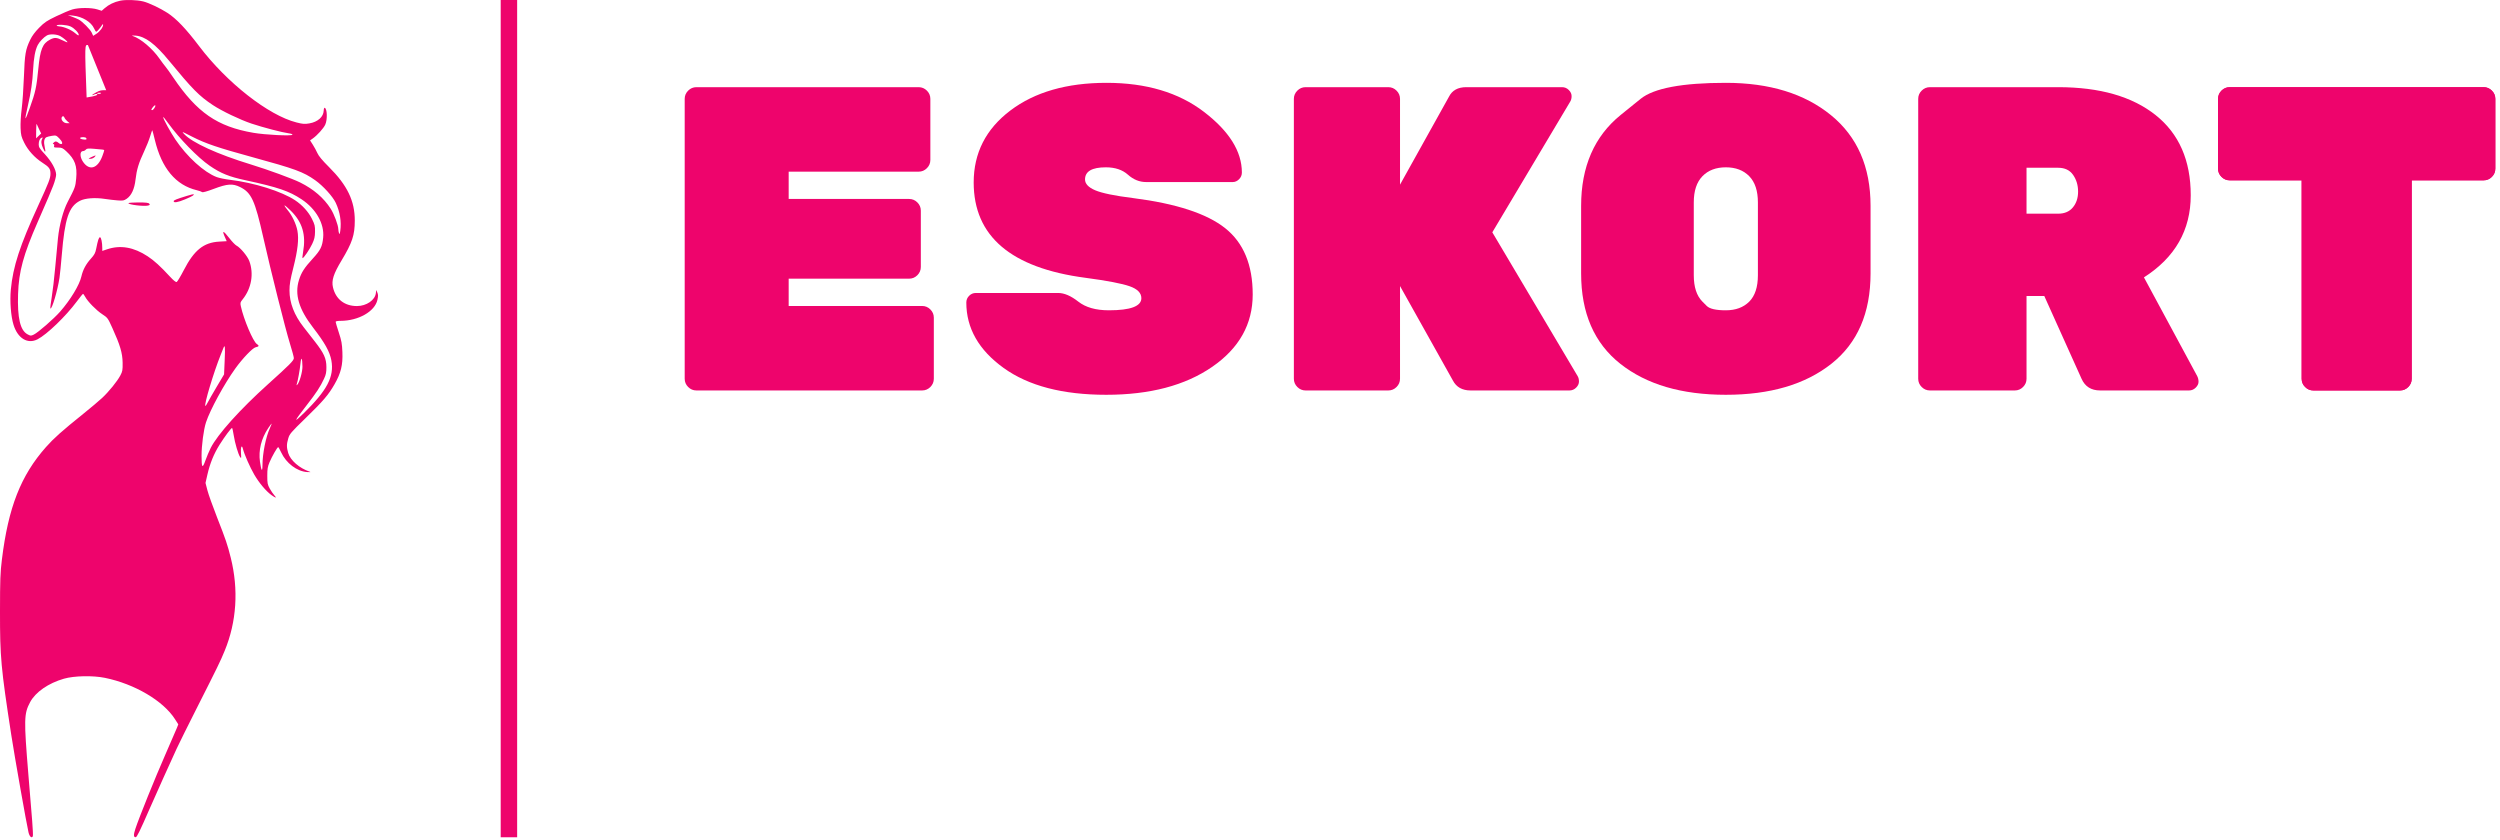
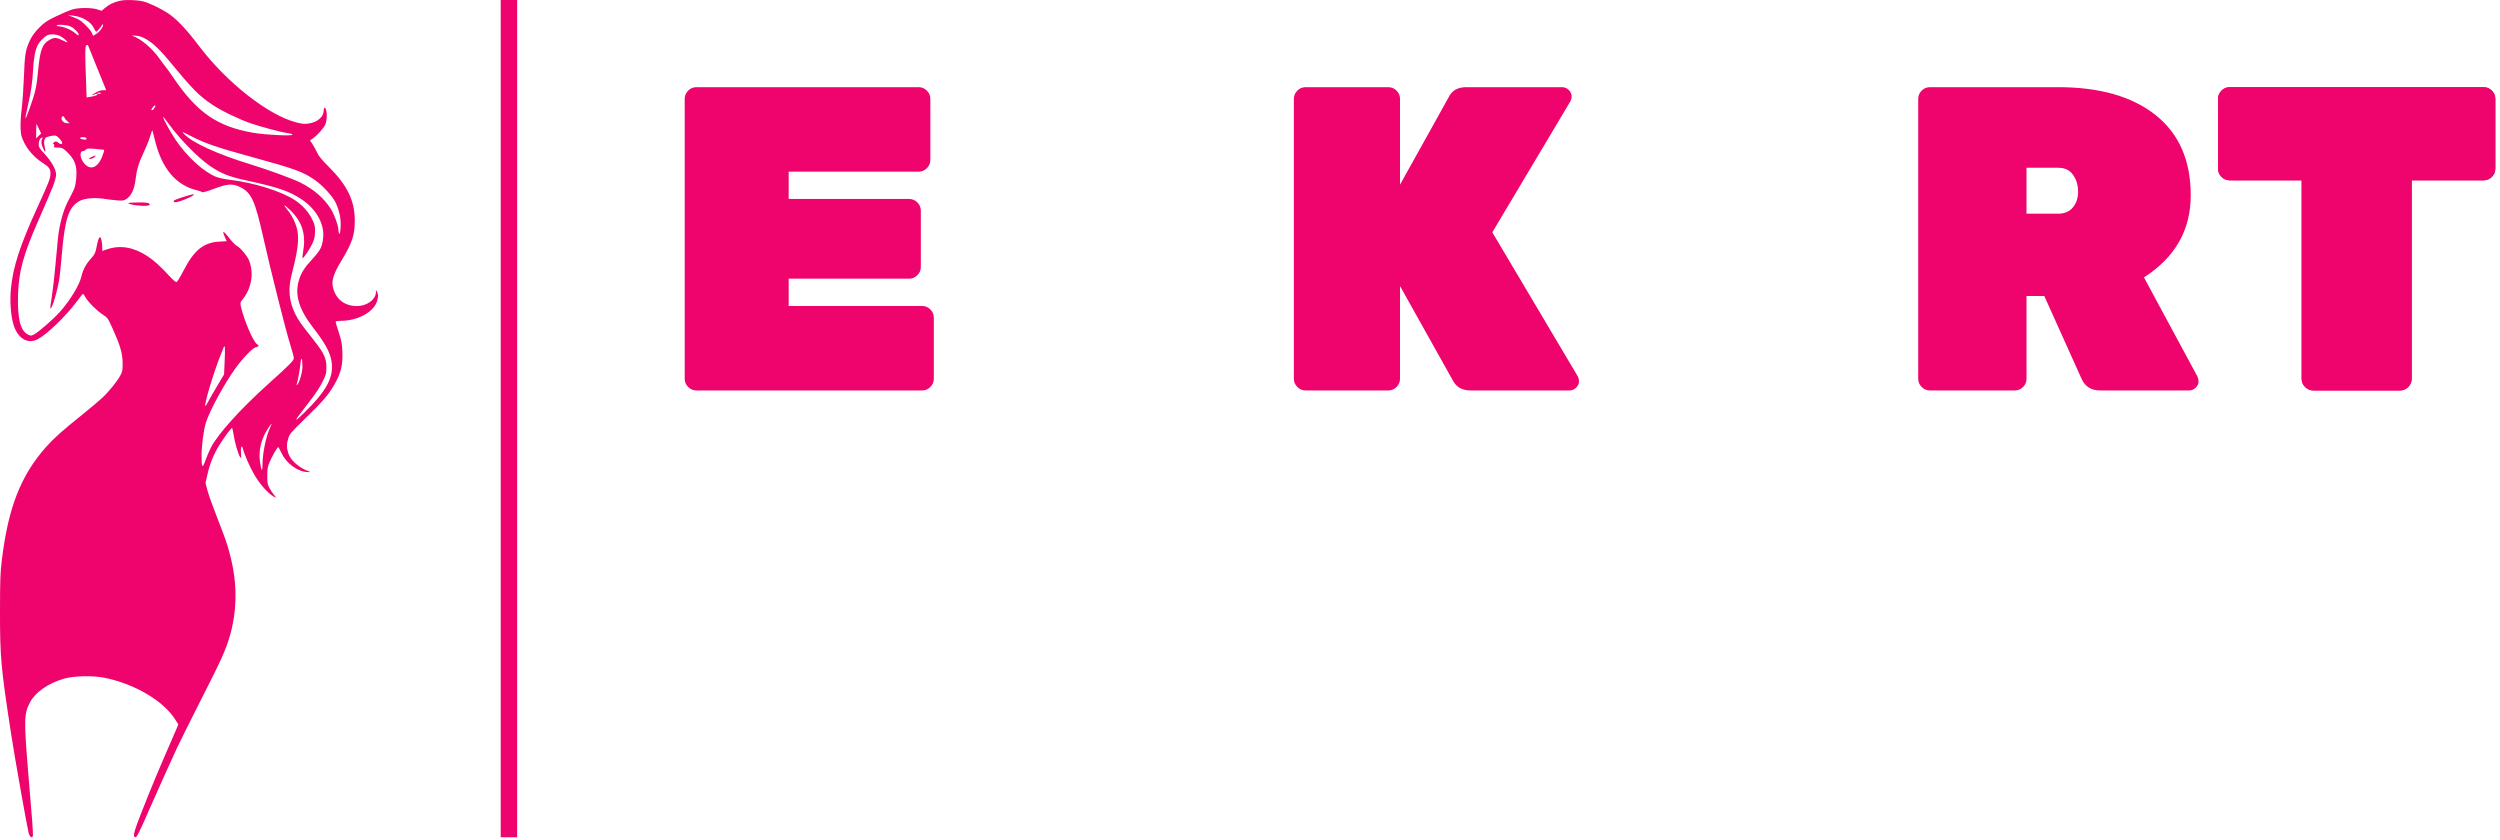
<svg xmlns="http://www.w3.org/2000/svg" width="393" height="132" viewBox="0 0 393 132" fill="none">
  <path d="M123.98 48.099H144.958C145.457 48.099 145.889 48.28 146.252 48.644C146.615 49.007 146.797 49.438 146.797 49.938V59.541C146.797 60.041 146.615 60.472 146.252 60.835C145.889 61.199 145.457 61.38 144.958 61.38H109.473C108.973 61.38 108.542 61.199 108.178 60.835C107.815 60.472 107.634 60.041 107.634 59.541V15.542C107.634 15.043 107.815 14.611 108.178 14.248C108.542 13.885 108.973 13.703 109.473 13.703H144.413C144.912 13.703 145.344 13.885 145.707 14.248C146.07 14.611 146.252 15.043 146.252 15.542V25.146C146.252 25.645 146.07 26.076 145.707 26.44C145.344 26.803 144.912 26.985 144.413 26.985H123.98V31.276H142.915C143.414 31.276 143.845 31.457 144.209 31.82C144.572 32.184 144.754 32.615 144.754 33.114V41.969C144.754 42.468 144.572 42.9 144.209 43.263C143.845 43.626 143.414 43.808 142.915 43.808H123.98V48.099Z" fill="#EE046C" />
-   <path d="M153.063 28.687C153.063 24.055 154.981 20.287 158.818 17.381C162.655 14.475 167.695 13.021 173.939 13.021C180.182 13.021 185.29 14.543 189.263 17.585C193.237 20.627 195.223 23.806 195.223 27.12C195.223 27.529 195.076 27.881 194.78 28.176C194.485 28.471 194.156 28.619 193.793 28.619H180.171C179.126 28.619 178.173 28.233 177.31 27.461C176.447 26.689 175.29 26.303 173.837 26.303C171.657 26.303 170.567 26.939 170.567 28.21C170.567 28.891 171.101 29.459 172.168 29.913C173.235 30.367 175.221 30.776 178.128 31.139C184.893 32.002 189.718 33.579 192.601 35.872C195.484 38.165 196.926 41.639 196.926 46.293C196.926 50.947 194.803 54.739 190.558 57.668C186.312 60.596 180.761 62.061 173.905 62.061C167.048 62.061 161.668 60.653 157.763 57.838C153.858 55.023 151.905 51.594 151.905 47.553C151.905 47.145 152.053 46.793 152.348 46.498C152.643 46.202 152.995 46.055 153.404 46.055H166.344C167.298 46.055 168.354 46.509 169.512 47.417C170.669 48.325 172.27 48.779 174.313 48.779C177.719 48.779 179.422 48.144 179.422 46.872C179.422 46.055 178.809 45.431 177.583 44.999C176.357 44.568 174.041 44.125 170.635 43.671C158.921 42.127 153.063 37.132 153.063 28.687Z" fill="#EE046C" />
  <path d="M248.008 59.133C248.145 59.359 248.213 59.643 248.213 59.984C248.213 60.324 248.065 60.642 247.77 60.937C247.475 61.233 247.123 61.38 246.714 61.38H231.185C229.868 61.38 228.938 60.858 228.393 59.814L220.083 44.966V59.541C220.083 60.041 219.902 60.472 219.538 60.835C219.175 61.199 218.744 61.38 218.244 61.38H205.235C204.736 61.38 204.304 61.199 203.941 60.835C203.578 60.472 203.396 60.041 203.396 59.541V15.542C203.396 15.043 203.578 14.611 203.941 14.248C204.304 13.885 204.736 13.703 205.235 13.703H218.244C218.744 13.703 219.175 13.885 219.538 14.248C219.902 14.611 220.083 15.043 220.083 15.542V29.028L227.78 15.201C228.279 14.203 229.187 13.703 230.504 13.703H245.556C245.965 13.703 246.317 13.851 246.612 14.146C246.907 14.441 247.055 14.759 247.055 15.099C247.055 15.44 246.987 15.724 246.851 15.951L234.591 36.52L248.008 59.133Z" fill="#EE046C" />
-   <path d="M254.785 18.062C254.785 18.062 255.824 17.222 257.901 15.542C259.979 13.861 264.446 13.021 271.302 13.021C278.158 13.021 283.664 14.713 287.819 18.096C291.973 21.479 294.051 26.235 294.051 32.365V42.99C294.051 49.211 291.996 53.944 287.887 57.191C283.778 60.437 278.249 62.061 271.302 62.061C264.355 62.061 258.827 60.437 254.717 57.191C250.608 53.944 248.553 49.211 248.553 42.99V32.365C248.553 26.189 250.631 21.422 254.785 18.062ZM267.624 47.417C267.624 47.417 267.851 47.644 268.305 48.098C268.759 48.552 269.758 48.779 271.302 48.779C272.846 48.779 274.072 48.325 274.98 47.417C275.888 46.509 276.342 45.124 276.342 43.262V31.82C276.342 30.004 275.888 28.63 274.98 27.699C274.072 26.768 272.846 26.303 271.302 26.303C269.758 26.303 268.532 26.768 267.624 27.699C266.716 28.63 266.262 30.004 266.262 31.82V43.262C266.262 45.124 266.716 46.509 267.624 47.417Z" fill="#EE046C" />
  <path d="M345.406 59.133C345.542 59.405 345.61 59.7 345.61 60.018C345.61 60.336 345.462 60.642 345.167 60.937C344.872 61.233 344.52 61.38 344.112 61.38H330.149C328.741 61.38 327.765 60.767 327.22 59.541L321.363 46.532H318.57V59.541C318.57 60.041 318.389 60.472 318.025 60.835C317.662 61.199 317.231 61.38 316.731 61.38H303.382C302.882 61.38 302.451 61.199 302.088 60.835C301.724 60.472 301.543 60.041 301.543 59.541V15.542C301.543 15.043 301.724 14.611 302.088 14.248C302.451 13.885 302.882 13.703 303.382 13.703H323.542C330.081 13.703 335.189 15.168 338.867 18.096C342.545 21.025 344.384 25.225 344.384 30.697C344.384 36.168 341.932 40.47 337.028 43.603L345.406 59.133ZM318.57 26.372V33.591H323.542C324.541 33.591 325.313 33.262 325.858 32.604C326.403 31.945 326.675 31.117 326.675 30.118C326.675 29.119 326.414 28.245 325.892 27.495C325.37 26.746 324.587 26.372 323.542 26.372L318.57 26.372Z" fill="#EE046C" />
  <path d="M350.514 13.703H390.427C390.926 13.703 391.357 13.885 391.721 14.248C392.084 14.611 392.265 15.043 392.265 15.542V26.508C392.265 27.007 392.084 27.439 391.721 27.802C391.357 28.165 390.926 28.347 390.427 28.347H379.12V59.541C379.12 60.041 378.939 60.472 378.575 60.835C378.212 61.199 377.781 61.38 377.281 61.38H363.659C363.16 61.38 362.728 61.199 362.365 60.835C362.002 60.472 361.82 60.041 361.82 59.541V28.347H350.514C350.015 28.347 349.583 28.165 349.22 27.802C348.857 27.439 348.675 27.007 348.675 26.508V15.542C348.675 15.043 348.857 14.611 349.22 14.248C349.583 13.885 350.015 13.703 350.514 13.703Z" fill="#EE046C" />
  <path d="M350.514 13.703H390.427C390.926 13.703 391.357 13.885 391.721 14.248C392.084 14.611 392.265 15.043 392.265 15.542V26.508C392.265 27.007 392.084 27.439 391.721 27.802C391.357 28.165 390.926 28.347 390.427 28.347H379.12V59.541C379.12 60.041 378.939 60.472 378.575 60.835C378.212 61.199 377.781 61.38 377.281 61.38H363.659C363.16 61.38 362.728 61.199 362.365 60.835C362.002 60.472 361.82 60.041 361.82 59.541V28.347H350.514C350.015 28.347 349.583 28.165 349.22 27.802C348.857 27.439 348.675 27.007 348.675 26.508V15.542C348.675 15.043 348.857 14.611 349.22 14.248C349.583 13.885 350.015 13.703 350.514 13.703Z" fill="#EE046C" />
  <path fill-rule="evenodd" clip-rule="evenodd" d="M16.447 1.292C17.099 0.719 17.933 0.316 18.884 0.114C19.77 -0.075 21.474 -0.022 22.508 0.226C23.365 0.432 25.176 1.285 26.304 2.015C27.719 2.93 29.23 4.513 31.308 7.258C35.661 13.005 42.194 18.127 46.603 19.248C47.611 19.504 47.882 19.524 48.629 19.398C49.955 19.173 50.859 18.366 50.887 17.383C50.895 17.116 50.964 16.919 51.041 16.944C51.436 17.076 51.493 18.792 51.129 19.593C50.864 20.177 49.861 21.286 49.144 21.788L48.742 22.069L49.171 22.738C49.407 23.106 49.733 23.706 49.895 24.072C50.098 24.532 50.663 25.21 51.719 26.261C54.598 29.13 55.777 31.58 55.772 34.685C55.769 36.956 55.374 38.145 53.703 40.925C52.424 43.052 52.092 44.085 52.34 45.162C52.77 47.025 54.159 48.112 56.11 48.112C57.609 48.112 58.97 47.174 59.089 46.059L59.141 45.58L59.317 45.99C59.458 46.317 59.461 46.551 59.331 47.141C58.929 48.959 56.353 50.428 53.55 50.437C53.047 50.438 52.763 50.496 52.763 50.597C52.763 50.684 52.987 51.439 53.262 52.274C53.687 53.564 53.771 54.03 53.825 55.368C53.906 57.37 53.594 58.645 52.596 60.393C51.639 62.068 50.829 63.016 47.998 65.77C45.718 67.988 45.52 68.22 45.317 68.909C45.043 69.836 45.041 70.321 45.306 71.215C45.648 72.365 47.067 73.603 48.656 74.139C48.905 74.223 48.803 74.242 48.283 74.208C46.68 74.103 44.985 72.817 44.196 71.108C43.988 70.656 43.779 70.287 43.733 70.287C43.593 70.287 42.765 71.73 42.379 72.644C42.074 73.37 42.017 73.706 42.017 74.804C42.017 75.975 42.056 76.174 42.403 76.801C42.615 77.183 42.941 77.661 43.127 77.862C43.569 78.338 43.36 78.327 42.688 77.839C41.812 77.204 40.752 75.944 39.975 74.616C39.296 73.455 38.393 71.4 38.179 70.528C38.007 69.825 37.805 70.296 37.88 71.227C37.945 72.034 37.932 72.101 37.756 71.861C37.457 71.451 36.928 69.657 36.735 68.4C36.64 67.782 36.526 67.276 36.481 67.276C36.333 67.276 35.322 68.628 34.528 69.891C33.618 71.338 33.003 72.848 32.596 74.641L32.306 75.919L32.605 77.074C32.769 77.71 33.453 79.63 34.126 81.342C35.49 84.815 35.755 85.597 36.274 87.671C37.526 92.686 37.199 97.73 35.325 102.291C34.63 103.981 34.252 104.758 30.915 111.352C29.562 114.025 28.156 116.859 27.79 117.649C26.718 119.968 24.542 124.804 23.541 127.094C21.947 130.742 21.52 131.611 21.324 131.611C20.985 131.611 20.974 131.229 21.284 130.282C21.849 128.555 24.393 122.257 25.998 118.607C26.876 116.612 27.692 114.729 27.811 114.423L28.027 113.866L27.508 113.054C25.661 110.163 21.176 107.518 16.488 106.557C14.602 106.17 11.651 106.231 10.055 106.69C7.603 107.395 5.577 108.799 4.735 110.379C3.763 112.203 3.743 113.056 4.46 121.756C4.687 124.504 4.954 127.763 5.055 128.999C5.155 130.235 5.205 131.332 5.165 131.436C5.009 131.841 4.646 131.534 4.483 130.857C4.199 129.688 2.28 118.834 1.771 115.526C0.142 104.938 -0.007 103.302 0 96.158C0.006 91.062 0.043 90.043 0.301 87.945C1.307 79.76 3.267 74.759 7.221 70.287C8.453 68.894 9.708 67.775 13.062 65.078C14.227 64.141 15.569 63.011 16.045 62.566C17.123 61.559 18.433 59.943 18.923 59.014C19.257 58.381 19.293 58.179 19.276 57.01C19.255 55.501 18.882 54.241 17.661 51.557C16.949 49.989 16.919 49.949 16.061 49.385C15.127 48.771 13.796 47.411 13.389 46.656C13.253 46.403 13.1 46.196 13.051 46.196C13.001 46.196 12.557 46.74 12.063 47.406C10.348 49.718 7.369 52.587 5.901 53.339C4.343 54.138 2.787 53.196 2.125 51.054C1.711 49.713 1.531 47.352 1.704 45.52C2.045 41.902 3.119 38.609 6.013 32.302C7.714 28.596 7.932 28.026 7.932 27.286C7.933 26.533 7.72 26.248 6.633 25.551C5.459 24.798 4.397 23.627 3.81 22.439C3.347 21.502 3.284 21.252 3.235 20.131C3.204 19.405 3.278 18.122 3.41 17.101C3.537 16.126 3.695 13.85 3.761 12.043C3.893 8.48 4.01 7.795 4.758 6.235C5.044 5.637 5.512 5.008 6.154 4.358C6.994 3.508 7.344 3.273 8.839 2.555C9.784 2.1 10.922 1.62 11.367 1.487C12.382 1.185 14.367 1.182 15.314 1.482L15.988 1.695L16.447 1.292ZM12.383 3.078C12.199 2.979 11.739 2.782 11.36 2.639L10.671 2.378L11.481 2.458C12.928 2.6 14.327 3.447 14.782 4.456C14.915 4.751 15.071 4.993 15.128 4.993C15.236 4.993 15.75 4.403 16.035 3.951C16.159 3.755 16.2 3.743 16.206 3.898C16.219 4.261 15.692 4.973 15.162 5.309L14.646 5.635L14.423 5.143C14.192 4.632 12.964 3.388 12.383 3.078ZM9.319 4.149C9.056 4.132 8.871 4.068 8.908 4.008C9.037 3.799 10.525 3.9 11.087 4.156C11.676 4.423 12.382 5.153 12.382 5.494C12.382 5.631 12.193 5.537 11.811 5.21C11.187 4.676 10.068 4.2 9.319 4.149ZM5.935 7.078C6.204 6.555 6.897 5.832 7.386 5.563C7.853 5.306 8.977 5.374 9.507 5.693C10.041 6.013 10.602 6.498 10.602 6.639C10.602 6.689 10.255 6.555 9.83 6.341C8.922 5.883 8.579 5.86 7.893 6.212C6.683 6.833 6.317 7.741 6.018 10.868C5.746 13.707 5.579 14.468 4.659 17.039C3.877 19.224 3.808 19.123 4.379 16.628C4.875 14.464 5.102 12.909 5.199 11.016C5.295 9.131 5.533 7.857 5.935 7.078ZM25.084 9.236C23.96 7.628 22.151 6.092 20.869 5.657C20.63 5.576 20.758 5.558 21.295 5.598C22.806 5.709 24.383 6.885 26.544 9.512C30.261 14.03 31.301 15.084 33.458 16.515C34.876 17.456 37.745 18.83 39.553 19.434C41.334 20.029 44.344 20.817 45.342 20.95C45.77 21.006 46.016 21.099 45.964 21.183C45.826 21.405 41.692 21.198 39.827 20.876C34.149 19.895 30.972 17.702 27.233 12.18C26.724 11.427 26.172 10.657 26.007 10.469C25.842 10.28 25.427 9.726 25.084 9.236ZM13.819 7.081C13.321 7.004 13.303 6.987 13.617 15.326C15.182 15.084 15.371 14.909 15.283 14.821C15.195 14.733 15.045 14.742 14.849 14.847C14.684 14.936 14.523 14.982 14.491 14.951C14.46 14.919 14.741 14.726 15.117 14.522C15.687 14.211 15.946 14.155 16.693 14.179ZM15.816 14.702C15.642 14.812 15.256 14.762 15.256 14.629C15.256 14.6 15.426 14.576 15.633 14.577C15.907 14.579 15.957 14.613 15.816 14.702ZM23.917 17.313C23.715 17.313 23.778 17.138 24.128 16.73C24.242 16.598 24.366 16.521 24.404 16.559C24.525 16.68 24.116 17.313 23.917 17.313ZM10.503 19.366C10.017 19.366 9.549 18.853 9.693 18.477C9.8 18.198 10.045 18.217 10.145 18.511C10.189 18.642 10.387 18.889 10.585 19.058L10.945 19.365L10.503 19.366ZM27.552 21.906C26.81 20.799 25.66 18.7 25.66 18.452C25.66 18.318 25.796 18.479 26.469 19.404C28.229 21.829 31.111 24.78 32.956 26.049C34.704 27.252 35.981 27.769 38.595 28.334C43.707 29.438 45.451 30.031 47.41 31.334C49.703 32.858 51.011 35.179 50.802 37.351C50.665 38.772 50.394 39.316 49.145 40.677C47.84 42.101 47.367 42.838 46.998 44.023C46.292 46.29 46.973 48.588 49.209 51.488C51.07 53.902 51.837 55.279 52.093 56.667C52.559 59.199 51.436 61.346 47.76 64.949C46.067 66.608 46.168 66.324 48.197 63.717C49.74 61.734 50.358 60.793 50.945 59.523C51.247 58.87 51.315 58.529 51.31 57.694C51.303 56.356 50.933 55.535 49.519 53.72C48.931 52.966 48.127 51.935 47.731 51.428C46.245 49.526 45.508 47.612 45.508 45.656C45.508 44.692 45.627 43.992 46.122 42.037C46.807 39.328 46.999 37.581 46.755 36.277C46.554 35.209 45.922 33.876 45.217 33.034C44.906 32.663 44.684 32.327 44.723 32.288C44.762 32.249 45.217 32.637 45.734 33.149C47.538 34.938 48.122 36.901 47.65 39.591C47.554 40.137 47.513 40.583 47.559 40.583C47.741 40.583 48.672 39.212 49.077 38.346C49.428 37.596 49.51 37.242 49.523 36.423C49.536 35.528 49.484 35.311 49.038 34.407C48.492 33.303 47.53 32.242 46.384 31.479C44.293 30.087 39.922 28.715 36.133 28.262C35.382 28.173 34.453 27.982 34.07 27.838C32.083 27.095 29.389 24.643 27.552 21.906ZM5.675 21.744L5.685 20.521C5.691 19.848 5.73 19.39 5.771 19.503C5.812 19.616 5.986 19.995 6.158 20.345L6.471 20.982L6.073 21.363L5.675 21.744ZM22.655 23.805C23.014 23.046 23.44 21.978 23.603 21.43C23.766 20.883 23.92 20.456 23.944 20.482C23.969 20.508 24.149 21.195 24.345 22.009C25.411 26.449 27.631 29.11 30.928 29.9C31.303 29.99 31.681 30.122 31.767 30.194C31.871 30.28 32.496 30.109 33.617 29.686C35.746 28.885 36.567 28.828 37.736 29.401C39.521 30.278 40.073 31.478 41.397 37.367C42.567 42.572 44.864 51.715 45.574 53.996C45.914 55.087 46.192 56.12 46.192 56.292C46.192 56.676 45.575 57.3 42.128 60.401C37.755 64.335 34.188 68.302 33.126 70.413C32.877 70.909 32.502 71.795 32.294 72.383C31.821 73.717 31.688 73.566 31.684 71.695C31.682 70.013 32.012 67.514 32.385 66.386C33.043 64.401 35.227 60.391 36.992 57.929C38.129 56.344 39.719 54.684 40.191 54.589C40.728 54.482 40.778 54.343 40.375 54.079C39.785 53.693 38.312 50.217 37.861 48.147C37.745 47.611 37.767 47.525 38.149 47.051C39.531 45.339 39.931 43.018 39.188 41.031C38.902 40.267 37.785 38.923 37.172 38.606C36.976 38.504 36.477 37.985 36.063 37.452C35.08 36.187 34.845 36.142 35.373 37.317L35.64 37.914L34.445 37.983C32.004 38.124 30.513 39.328 28.894 42.465C28.386 43.45 27.88 44.291 27.77 44.333C27.642 44.382 27.265 44.079 26.722 43.489C25.231 41.87 24.248 40.972 23.224 40.298C21.018 38.845 18.929 38.483 16.832 39.191L16.078 39.446V39.007C16.078 38.128 15.905 37.298 15.722 37.298C15.536 37.298 15.394 37.727 15.116 39.124C14.987 39.776 14.834 40.059 14.289 40.662C13.507 41.526 13.034 42.41 12.795 43.458C12.488 44.805 11.084 47.126 9.449 48.992C8.46 50.119 5.984 52.277 5.311 52.598C4.858 52.815 4.808 52.813 4.33 52.556C3.175 51.938 2.717 49.987 2.84 46.21C2.955 42.676 3.672 40.047 5.924 34.903C7.548 31.192 7.938 30.279 8.36 29.193C8.614 28.537 8.823 27.761 8.823 27.469C8.823 26.679 8.107 25.383 7.029 24.22C6.228 23.355 6.085 23.128 6.085 22.712C6.085 22.149 6.259 21.761 6.564 21.644C6.736 21.578 6.749 21.612 6.636 21.824C6.429 22.212 6.469 22.648 6.775 23.322C7.121 24.085 7.231 23.988 7.026 23.101C6.845 22.316 6.939 21.759 7.285 21.574C7.415 21.504 7.814 21.403 8.171 21.349C8.786 21.257 8.844 21.277 9.3 21.733C9.797 22.229 9.928 22.651 9.585 22.651C9.478 22.651 9.298 22.559 9.185 22.446C9.072 22.333 8.89 22.241 8.781 22.241C8.672 22.241 8.506 22.333 8.412 22.446C8.277 22.609 8.277 22.651 8.411 22.651C8.514 22.651 8.552 22.76 8.509 22.925C8.445 23.172 8.505 23.199 9.112 23.199C9.712 23.199 9.855 23.261 10.397 23.761C11.788 25.043 12.164 26.073 11.975 28.083C11.854 29.374 11.814 29.483 10.624 31.77C9.936 33.091 9.329 35.365 9.113 37.435C9.03 38.225 8.837 40.275 8.684 41.99C8.531 43.705 8.279 45.85 8.125 46.759C7.97 47.667 7.879 48.446 7.921 48.488C8.15 48.717 9.056 45.663 9.353 43.663C9.432 43.136 9.592 41.535 9.711 40.104C10.186 34.347 10.815 32.467 12.566 31.566C13.375 31.15 14.946 31.031 16.488 31.27C17.053 31.357 17.946 31.462 18.473 31.502C19.325 31.567 19.485 31.539 19.91 31.25C20.662 30.74 21.136 29.715 21.305 28.229C21.483 26.669 21.813 25.589 22.655 23.805ZM39.485 25.868C34.182 24.248 30.193 22.428 28.929 21.052C28.791 20.902 28.698 20.804 28.715 20.78C28.744 20.737 29.13 20.936 30.245 21.506C32.307 22.56 34.249 23.219 39.681 24.706C46.401 26.546 47.703 27.024 49.546 28.331C50.786 29.21 52.314 30.889 52.78 31.885C53.443 33.301 53.691 34.834 53.493 36.281C53.424 36.784 53.377 36.879 53.297 36.676C53.24 36.529 53.188 36.234 53.183 36.022C53.167 35.38 52.529 33.67 51.99 32.824C50.901 31.116 49.3 29.737 47.187 28.687C45.993 28.093 42.073 26.659 39.485 25.868ZM13 21.908C12.731 21.858 12.547 21.758 12.591 21.686C12.701 21.509 13.439 21.521 13.551 21.702C13.698 21.94 13.521 22.006 13 21.908ZM13.064 23.747C13.197 23.747 13.39 23.646 13.491 23.524C13.646 23.337 13.853 23.316 14.774 23.392C16.22 23.511 16.35 23.529 16.383 23.61C16.398 23.647 16.265 24.066 16.088 24.539C15.353 26.505 14.055 26.894 13.059 25.448C12.52 24.663 12.522 23.747 13.064 23.747ZM14.196 24.967C13.84 24.957 13.849 24.942 14.367 24.697C15.071 24.364 15.185 24.366 14.846 24.705C14.695 24.855 14.402 24.974 14.196 24.967ZM27.302 31.617C27.314 31.468 27.777 31.284 29.355 30.801C29.92 30.628 30.404 30.506 30.43 30.529C30.567 30.653 30.206 30.872 29.103 31.334C27.95 31.818 27.278 31.924 27.302 31.617ZM23.262 32.314C22.628 32.474 20.184 32.178 20.184 31.942C20.184 31.877 20.885 31.823 21.742 31.823C22.939 31.823 23.337 31.869 23.465 32.022C23.602 32.187 23.566 32.238 23.262 32.314ZM34.693 55.777C34.859 55.363 35.05 54.886 35.115 54.717C35.368 54.065 35.413 54.485 35.32 56.633L35.224 58.857L34.083 60.774C33.456 61.828 32.809 62.958 32.645 63.285C32.482 63.612 32.317 63.849 32.28 63.812C32.065 63.597 33.583 58.541 34.693 55.777ZM46.644 60.404C46.812 59.925 47.136 58.137 47.234 57.146C47.351 55.967 47.526 56.237 47.545 57.625C47.556 58.459 47.064 60.177 46.725 60.487C46.603 60.599 46.583 60.578 46.644 60.404ZM40.865 72.566C40.617 70.778 41.063 68.962 42.159 67.31C42.422 66.915 42.663 66.591 42.696 66.591C42.728 66.591 42.604 66.92 42.42 67.322C41.782 68.716 41.269 71.29 41.26 73.138C41.255 74.296 41.068 74.026 40.865 72.566Z" fill="#EE046C" />
  <path d="M78.709 131.618V0H81.296V131.618H78.709Z" fill="#EE046C" />
</svg>